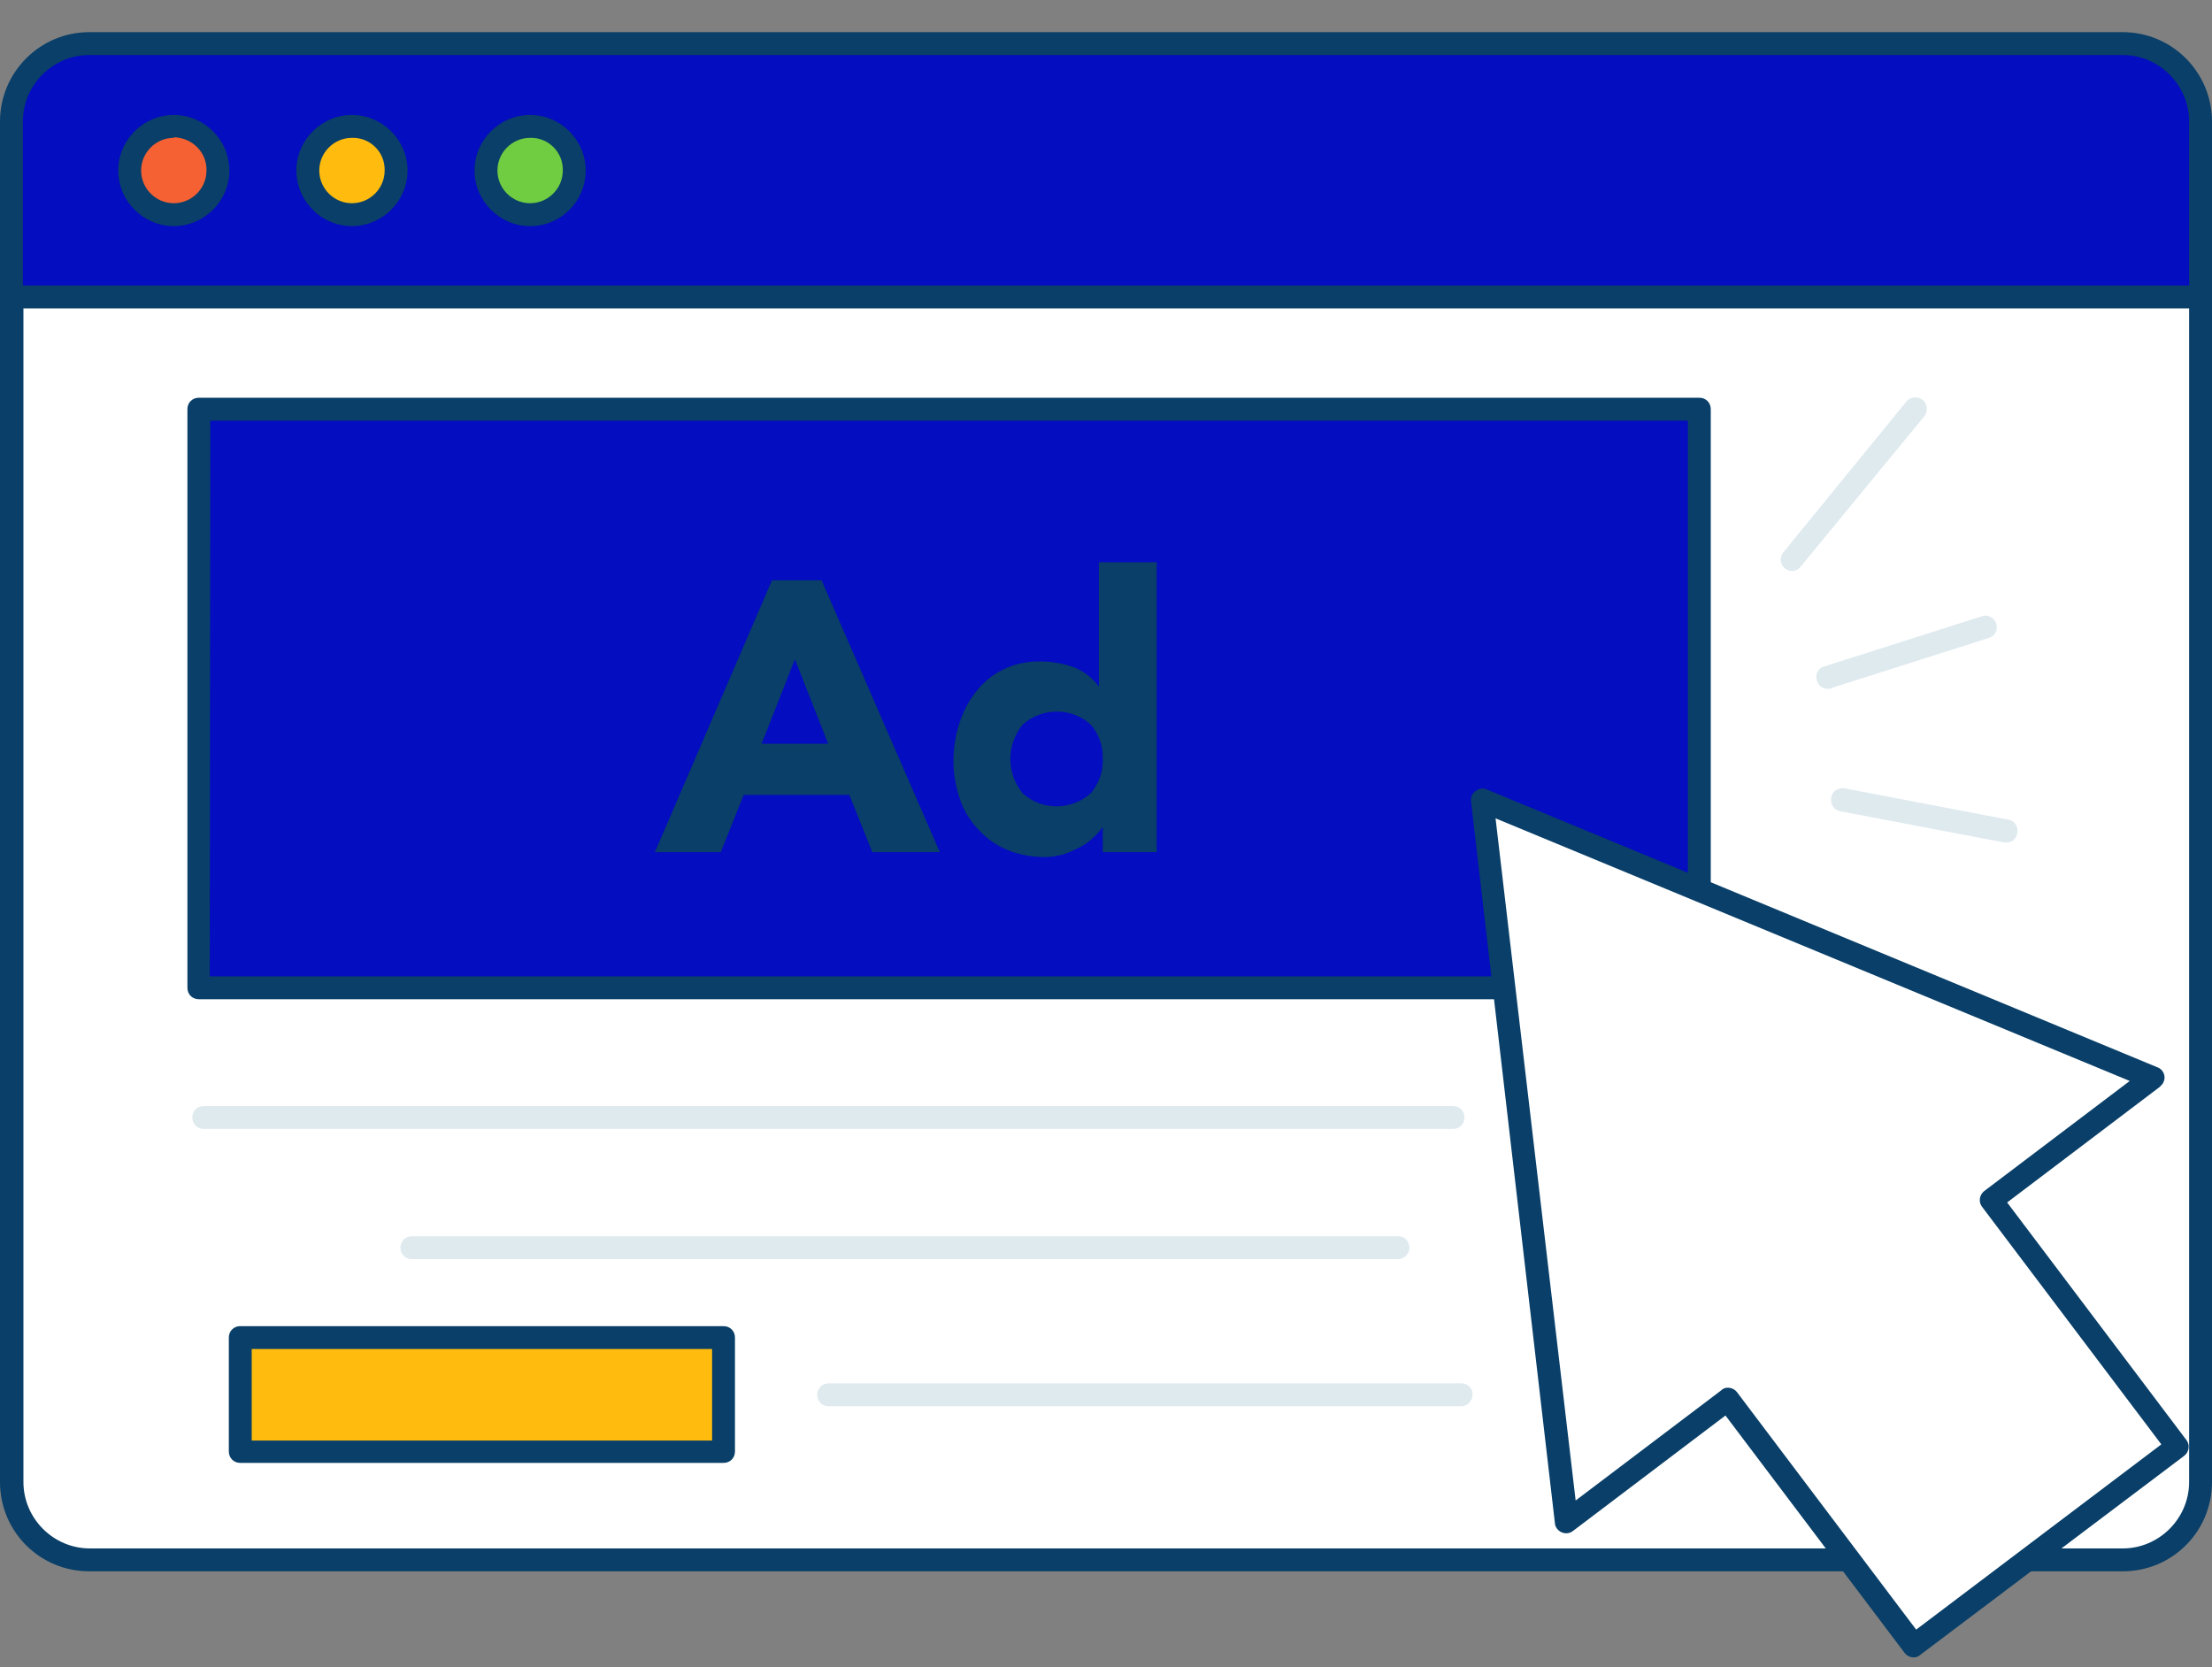
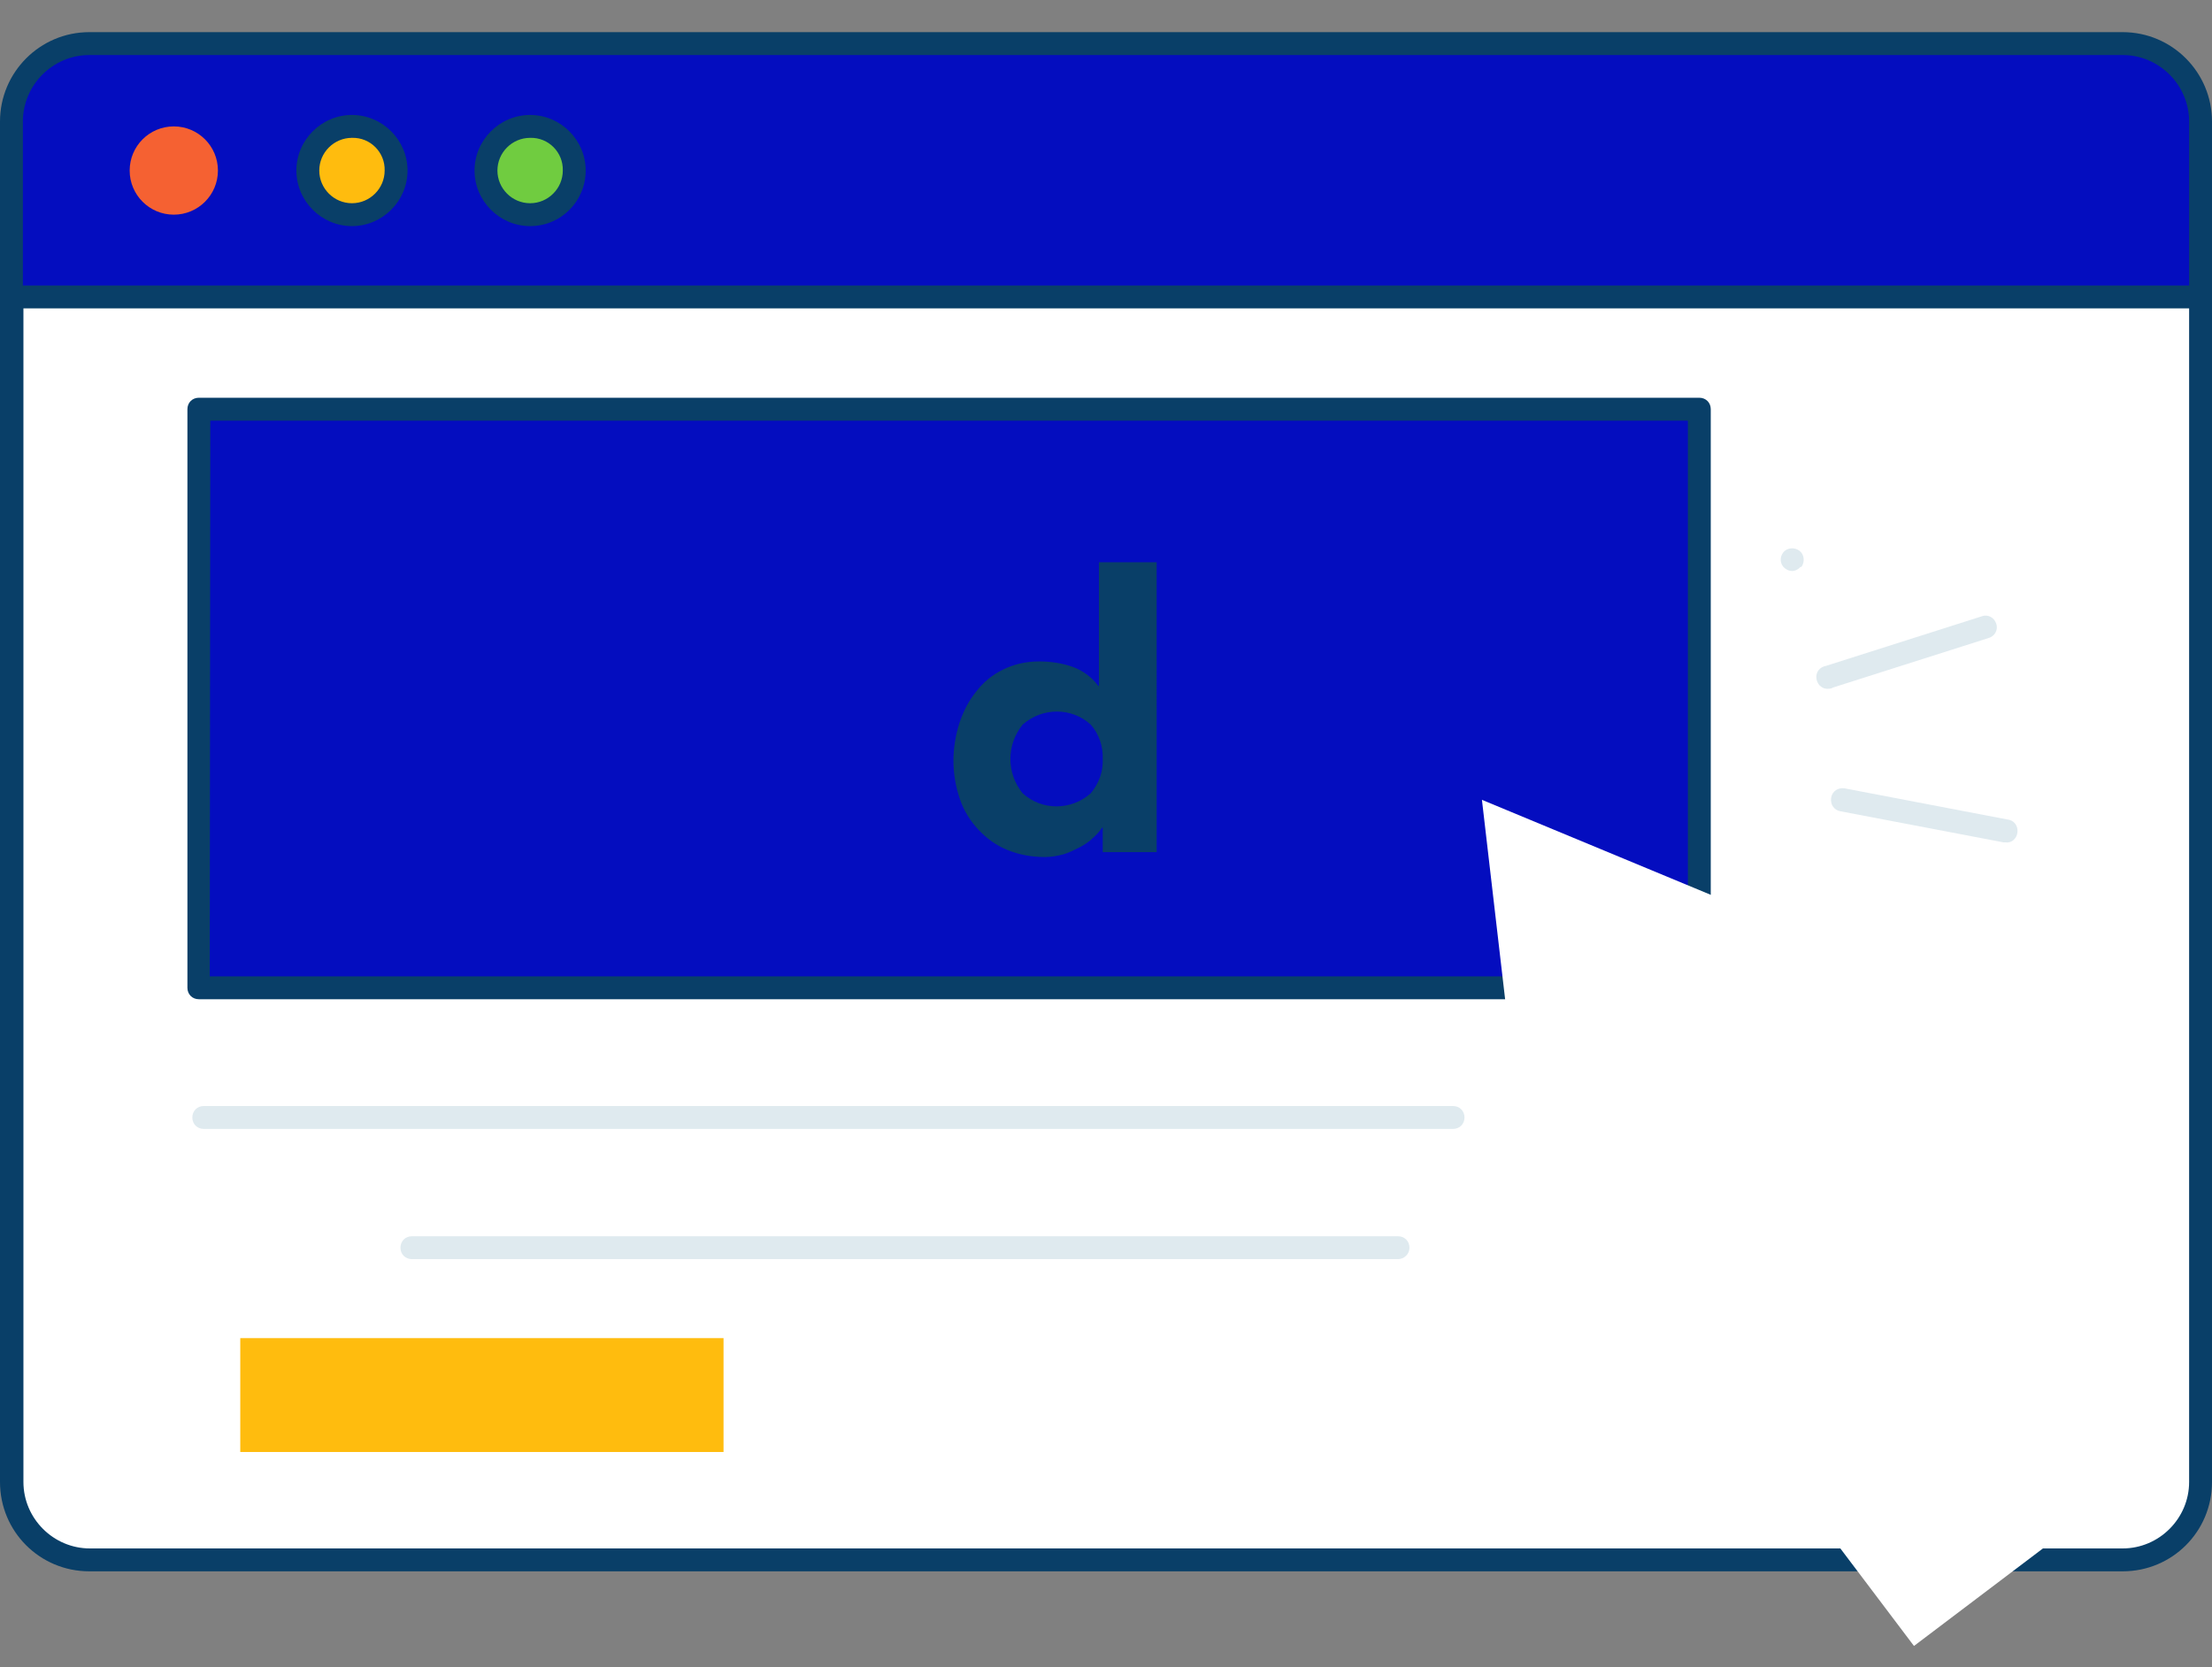
<svg xmlns="http://www.w3.org/2000/svg" version="1.1" id="Ebene_1" x="0px" y="0px" viewBox="0 0 406 306" style="enable-background:new 0 0 406 306;" xml:space="preserve">
  <rect x="0" y="0" width="406" height="306" fill="#808080" stroke="none" />
  <style type="text/css">
	.st0{fill:#FFFFFF;}
	.st1{fill:#093F68;}
	.st2{fill:#040DBF;}
	.st3{fill:#FFBC0E;}
	.st4{fill:#DFEAEF;}
	.st5{fill:#F56132;}
	.st6{fill:#70CC40;}
</style>
  <g id="_188_google_ad_outline">
    <path class="st0" d="M2.1,47.4h401.8l0,0V272c0,7.9-6.4,14.3-14.3,14.3H16.4c-7.9,0-14.3-6.4-14.3-14.3L2.1,47.4L2.1,47.4z" />
    <path class="st1" d="M389.6,288.4H16.4C7.3,288.4,0,281.1,0,272V47.4c0-1.2,0.9-2.1,2.1-2.1h401.8c1.2,0,2.1,0.9,2.1,2.1V272   C406,281.1,398.7,288.4,389.6,288.4z M4.3,49.5V272c0,6.7,5.5,12.2,12.2,12.2h373.1c6.7,0,12.2-5.5,12.2-12.2V49.5L4.3,49.5z" />
    <path class="st2" d="M16.4,8h373.2c7.9,0,14.3,6.4,14.3,14.3v32.2l0,0H2.1l0,0V22.3C2.1,14.4,8.5,8,16.4,8z" />
    <path class="st1" d="M403.9,56.6H2.1c-1.2,0-2.1-0.9-2.1-2.1V22.3C0,13.3,7.3,5.9,16.4,5.9h373.2c9.1,0,16.4,7.4,16.4,16.4v32.2   C406,55.7,405.1,56.6,403.9,56.6z M4.2,52.4h397.6V22.3c0-6.7-5.5-12.2-12.2-12.2H16.4c-6.7,0-12.2,5.5-12.2,12.2L4.2,52.4z" />
    <rect x="44.1" y="245.6" class="st3" width="88.7" height="20.9" />
-     <path class="st1" d="M132.8,268.5H44.1c-1.2,0-2.1-0.9-2.1-2.1v-20.9c0-1.2,0.9-2.1,2.1-2.1h88.7c1.2,0,2.1,0.9,2.1,2.1v20.9   C134.9,267.6,134,268.5,132.8,268.5z M46.2,264.4h84.5v-16.8H46.2V264.4z" />
    <rect x="36.5" y="75.1" class="st2" width="275.5" height="106.2" />
    <path class="st1" d="M311.9,183.4H36.5c-1.2,0-2.1-0.9-2.1-2.1V75.1c0-1.2,0.9-2.1,2.1-2.1h275.4c1.2,0,2.1,0.9,2.1,2.1v106.3   C314,182.5,313.1,183.4,311.9,183.4z M38.5,179.2h271.3V77.2H38.6L38.5,179.2z" />
    <polygon class="st0" points="395.1,197.9 272,146.8 287.4,279.2 317.1,256.8 351.3,302.1 399.7,265.5 365.5,220.2  " />
-     <path class="st1" d="M351.3,304.2c-0.7,0-1.3-0.3-1.7-0.8l-32.9-43.6l-28,21.2c-0.9,0.7-2.2,0.5-2.9-0.4c-0.2-0.3-0.4-0.6-0.4-1   L270,147.1c-0.1-0.7,0.2-1.5,0.8-1.9c0.6-0.5,1.4-0.6,2.1-0.3l123.1,51c1.1,0.4,1.6,1.7,1.1,2.7c-0.1,0.3-0.4,0.6-0.7,0.9l-28,21.2   l32.9,43.6c0.7,0.9,0.5,2.2-0.4,2.9l-48.4,36.5C352.2,304,351.7,304.2,351.3,304.2z M317.1,254.7c0.7,0,1.3,0.3,1.7,0.8l32.9,43.6   l45-34l-32.9-43.6c-0.7-0.9-0.5-2.2,0.4-2.9c0,0,0,0,0,0l26.7-20.2l-116.4-48.2l14.7,125.2l26.7-20.2   C316.2,254.9,316.6,254.7,317.1,254.7L317.1,254.7z" />
-     <path class="st4" d="M328.9,104.8c-0.5,0-0.9-0.2-1.3-0.5c-0.9-0.7-1-2-0.3-2.9c0,0,0,0,0,0l22.6-27.7c0.7-0.9,2.1-1,3-0.3   c0.9,0.7,1,2.1,0.3,3l0,0L330.5,104C330.1,104.5,329.5,104.8,328.9,104.8z" />
+     <path class="st4" d="M328.9,104.8c-0.5,0-0.9-0.2-1.3-0.5c-0.9-0.7-1-2-0.3-2.9c0,0,0,0,0,0c0.7-0.9,2.1-1,3-0.3   c0.9,0.7,1,2.1,0.3,3l0,0L330.5,104C330.1,104.5,329.5,104.8,328.9,104.8z" />
    <path class="st4" d="M335.8,126.4c-1.2,0.2-2.2-0.6-2.4-1.8s0.6-2.2,1.8-2.4l28.6-9.1c1.1-0.4,2.3,0.3,2.6,1.4c0,0,0,0,0,0   c0.4,1.1-0.3,2.3-1.4,2.6c0,0,0,0,0,0l-28.6,9.1C336.3,126.3,336,126.4,335.8,126.4z" />
    <path class="st4" d="M368.1,154.6h-0.4l-29.9-5.7c-1.2-0.2-1.9-1.3-1.7-2.5s1.3-1.9,2.5-1.7l29.8,5.7c1.2,0.1,2,1.1,1.9,2.3   S369.2,154.8,368.1,154.6L368.1,154.6z" />
    <path class="st4" d="M266.7,207.2H37.4c-1.2,0-2.1-0.9-2.1-2.1s0.9-2.1,2.1-2.1h229.3c1.2,0,2.1,0.9,2.1,2.1   S267.9,207.2,266.7,207.2z" />
    <path class="st4" d="M256.6,231.1h-181c-1.2,0-2.1-0.9-2.1-2.1s0.9-2.1,2.1-2.1h181c1.2,0,2.1,0.9,2.1,2.1S257.7,231.1,256.6,231.1   z" />
-     <path class="st4" d="M268.2,258.1H152.1c-1.2,0-2.1-0.9-2.1-2.1c0-1.2,0.9-2.1,2.1-2.1h116.1c1.2,0,2.1,0.9,2.1,2.1   C270.2,257.2,269.3,258.1,268.2,258.1L268.2,258.1z" />
-     <path class="st1" d="M141.7,106.5h9.1l21.7,49.9h-12.4l-4.2-10.5h-19.4l-4.2,10.5h-12.1L141.7,106.5z M145.9,121l-6.1,15.5H152   L145.9,121z" />
    <path class="st1" d="M212.1,156.4h-9.7v-4.5h-0.1c-0.5,0.7-1,1.3-1.7,1.9c-0.7,0.7-1.5,1.2-2.4,1.7c-1,0.5-2,1-3,1.3   c-1.1,0.3-2.3,0.5-3.4,0.5c-2.4,0-4.7-0.4-6.9-1.3c-2-0.8-3.8-2.1-5.3-3.7c-1.5-1.6-2.7-3.5-3.4-5.6c-0.8-2.3-1.2-4.7-1.2-7.1   c0-2.3,0.4-4.7,1.1-6.9c0.7-2.1,1.7-4.1,3.1-5.8c1.3-1.7,3-3.1,4.9-4c2-1,4.3-1.5,6.6-1.5c2.1,0,4.2,0.3,6.2,1   c1.9,0.7,3.5,1.9,4.7,3.5h0.1v-22.7h10.6V156.4z M202.4,139.3c0.1-2.3-0.7-4.6-2.2-6.3c-3.5-3.2-8.9-3.2-12.5,0   c-3,3.7-3,8.9,0,12.6c3.5,3.2,8.9,3.2,12.5,0C201.7,143.8,202.5,141.6,202.4,139.3z" />
    <circle class="st5" cx="31.9" cy="31.3" r="8.1" />
-     <path class="st1" d="M31.9,41.5c-5.6,0-10.2-4.6-10.2-10.2c0-5.6,4.6-10.2,10.2-10.2c5.6,0,10.2,4.6,10.2,10.2c0,0,0,0,0,0   C42.1,36.9,37.5,41.5,31.9,41.5z M31.9,25.3c-3.3,0-6,2.7-6,6s2.7,6,6,6c3.3,0,6-2.7,6-6c0.1-3.3-2.6-6-5.9-6.1   C32,25.2,31.9,25.2,31.9,25.3L31.9,25.3z" />
    <circle class="st3" cx="64.6" cy="31.3" r="8.1" />
    <path class="st1" d="M64.6,41.5c-5.6,0-10.2-4.6-10.2-10.2c0-5.6,4.6-10.2,10.2-10.2c5.6,0,10.2,4.6,10.2,10.2c0,0,0,0,0,0   C74.8,36.9,70.2,41.5,64.6,41.5z M64.6,25.3c-3.3,0-6,2.7-6,6c0,3.3,2.7,6,6,6c3.3,0,6-2.7,6-6l0,0C70.7,28,68,25.2,64.6,25.3   C64.7,25.2,64.6,25.2,64.6,25.3L64.6,25.3z" />
    <circle class="st6" cx="97.3" cy="31.3" r="8.1" />
    <path class="st1" d="M97.3,41.5c-5.6,0-10.2-4.6-10.2-10.2c0-5.6,4.6-10.2,10.2-10.2c5.6,0,10.2,4.6,10.2,10.2c0,0,0,0,0,0   C107.5,36.9,103,41.5,97.3,41.5z M97.3,25.3c-3.3,0-6,2.7-6,6c0,3.3,2.7,6,6,6c3.3,0,6-2.7,6-6l0,0C103.4,28,100.7,25.2,97.3,25.3   C97.4,25.2,97.4,25.2,97.3,25.3L97.3,25.3z" />
  </g>
</svg>